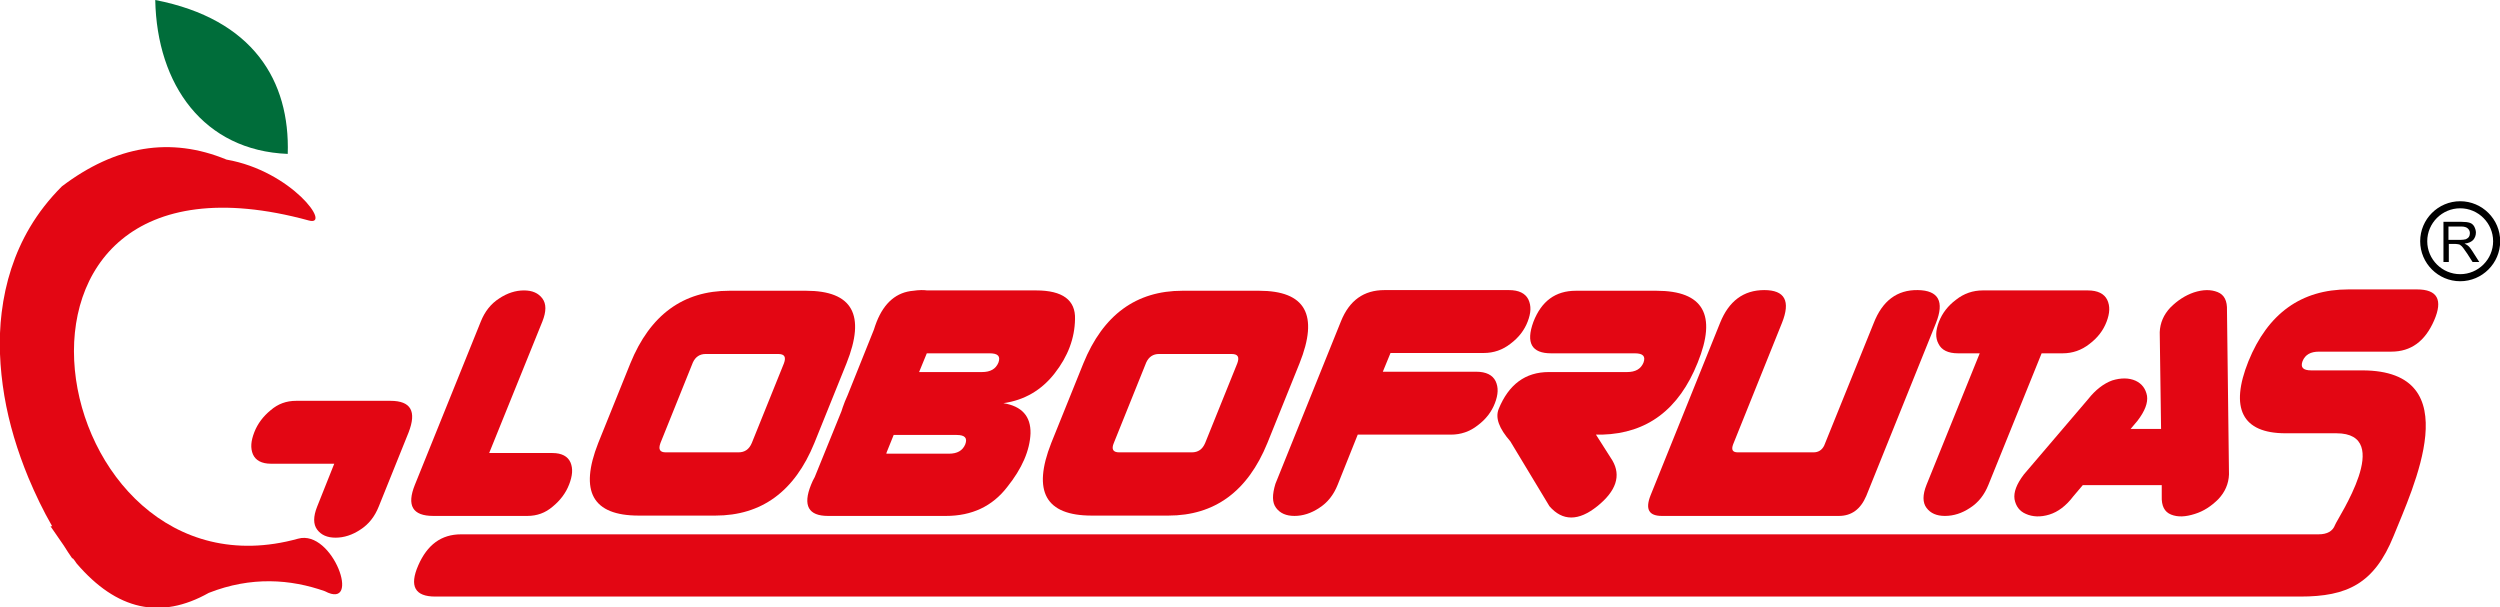
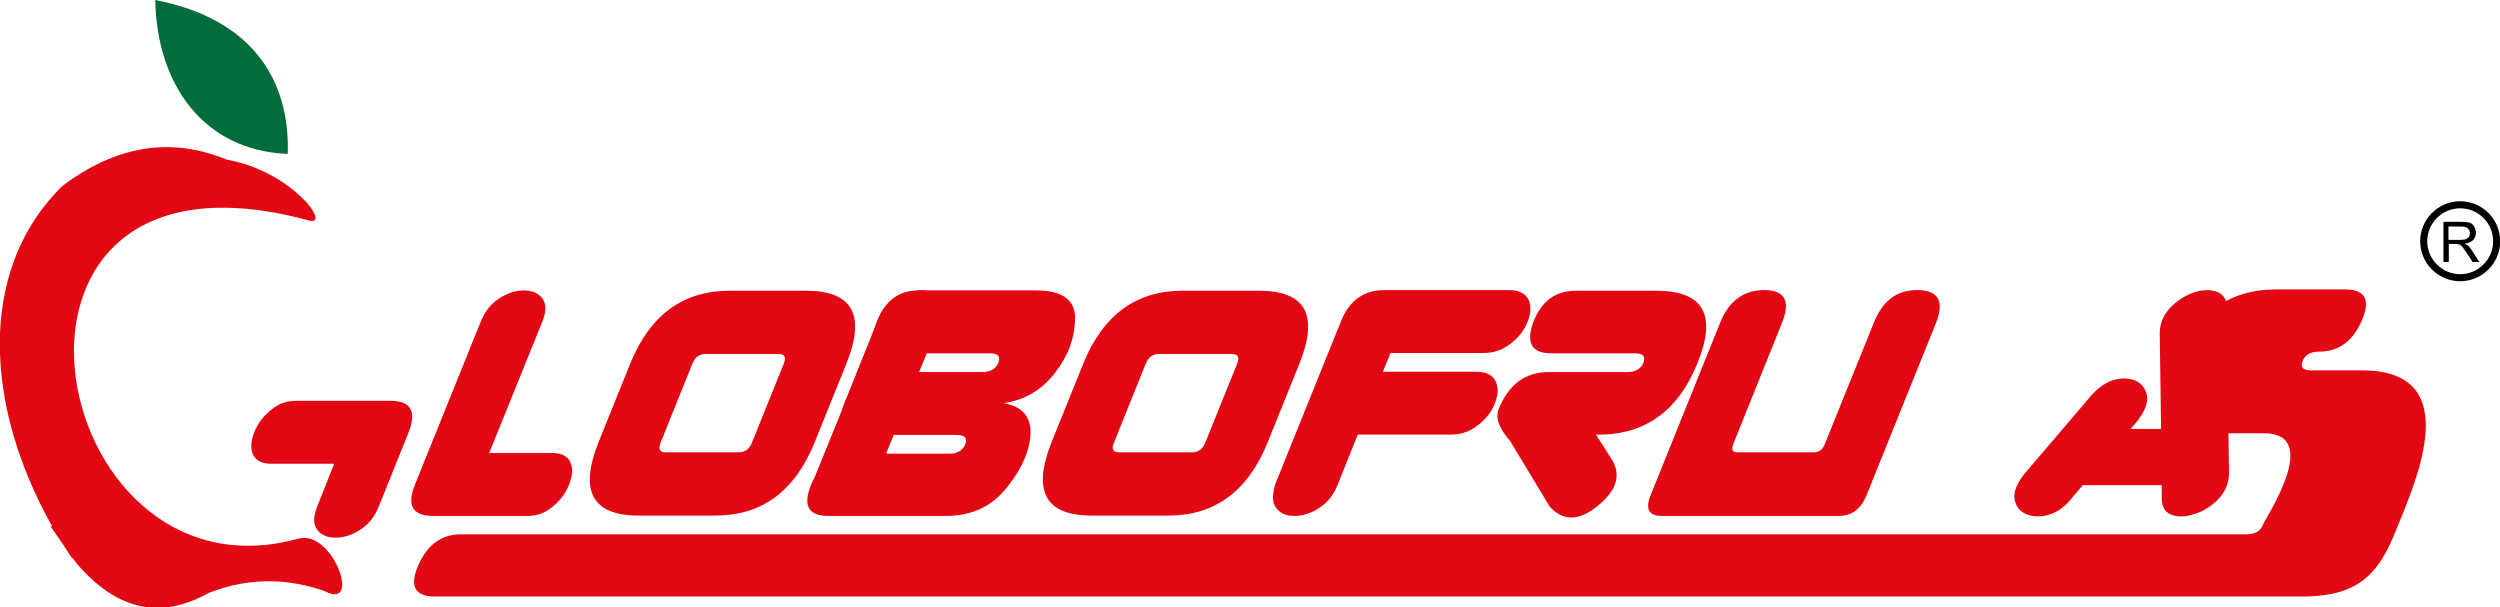
<svg xmlns="http://www.w3.org/2000/svg" version="1.1" id="Camada_1" x="0px" y="0px" viewBox="0 0 747.2 181.5" style="enable-background:new 0 0 747.2 181.5;" xml:space="preserve">
  <style type="text/css">
	.st0{fill-rule:evenodd;clip-rule:evenodd;fill:#006D3A;}
	.st1{fill-rule:evenodd;clip-rule:evenodd;fill:#E30613;}
	.st2{fill-rule:evenodd;clip-rule:evenodd;}
	.st3{fill:none;stroke:#000000;stroke-width:2.11;stroke-miterlimit:22.926;}
</style>
  <path class="st0" d="M86,46C86.7,24.2,75.7,5.7,46.4,0C46.9,25.4,60.9,45,86,46" />
  <g>
    <path class="st1" d="M89.1,161C12.7,182.2-13.5,37,92.3,65.9c7,1.9-5.1-14.8-24.6-18.2c-16.7-6.9-33.1-4.2-49.2,8   c-3.8,3.8-7,7.9-9.6,12.3h0c-4.6,7.8-7.3,16.4-8.4,25.4c-1,8.1-0.6,16.5,0.8,24.9h0c1.4,8.3,3.9,16.5,7.2,24.5   c2.1,5,4.4,9.8,7.1,14.5h-0.5c1.3,1.9,2.6,3.8,4,5.8c0.8,1.3,1.6,2.5,2.5,3.8h0.2c0.4,0.5,0.8,1,1.1,1.5c12,14,25.1,16.9,39.5,8.8   c12.7-5,24.5-4.1,34.7-0.5C108.2,182.6,99.5,158.1,89.1,161z" />
    <path class="st1" d="M116.7,119.8H88.5c-2.9,0-5.4,0.9-7.6,2.8c-2.2,1.8-3.9,4-4.9,6.6c-1,2.6-1.2,4.7-0.4,6.6   c0.8,1.8,2.6,2.8,5.4,2.8h18.9l-5.1,12.8c-1.2,3-1.2,5.3,0,6.9c1.2,1.6,3,2.4,5.5,2.4c2.5,0,5-0.8,7.4-2.4c2.5-1.6,4.3-3.9,5.5-6.9   l8.9-22.1C124.6,122.9,122.8,119.8,116.7,119.8z" />
    <path class="st1" d="M381.4,151.8c1.2,1.6,3,2.4,5.5,2.4c2.5,0,5-0.8,7.4-2.4c2.5-1.6,4.3-3.9,5.5-6.9l6-15h27.9   c2.9,0,5.6-0.9,8-2.8c2.4-1.8,4.1-4,5.1-6.6c1-2.6,1.1-4.7,0.2-6.6c-0.9-1.8-2.8-2.8-5.8-2.8h-27.9l2.3-5.6h27.9   c2.9,0,5.6-0.9,8-2.8c2.4-1.8,4.1-4,5.1-6.6c1-2.6,1.1-4.7,0.2-6.6c-0.9-1.8-2.8-2.8-5.8-2.8h-37.2c-6.2,0-10.5,3.1-13,9.3   l-19.6,48.6C380.2,147.9,380.2,150.2,381.4,151.8z" />
    <path class="st1" d="M496.7,154.2h52.9c3.8,0,6.5-2,8.2-6l20.8-51.6c2.6-6.5,0.8-9.8-5.4-9.9c-6.2-0.1-10.6,3.2-13.2,9.9   l-14.8,36.6c-0.7,1.4-1.8,2-3.2,2h-22.6c-1.6,0-2-0.8-1.4-2.4l14.6-36.3c2.6-6.5,0.9-9.8-5.3-9.8c-6.2,0-10.6,3.3-13.2,9.8   l-20.8,51.6C491.7,152.2,492.8,154.2,496.7,154.2z" />
-     <path class="st1" d="M579.4,102.8c0.9,1.8,2.8,2.8,5.8,2.8h6.5l-15.9,39.3c-1.2,3-1.2,5.3,0,6.9c1.2,1.6,3,2.4,5.5,2.4   c2.6,0,5.1-0.8,7.5-2.4c2.5-1.6,4.3-3.9,5.5-6.9l15.9-39.3h6.3c2.9,0,5.6-0.9,8-2.8c2.4-1.8,4.1-4,5.1-6.6c1-2.6,1.1-4.7,0.2-6.6   c-0.9-1.8-2.8-2.8-5.8-2.8h-31.4c-2.9,0-5.6,0.9-8,2.8c-2.4,1.8-4.1,4-5.1,6.6C578.5,98.8,578.4,101,579.4,102.8z" />
    <path class="st1" d="M624.1,119.3l-19.2,22.5c-2.2,2.9-3.1,5.3-2.8,7.4c0.4,2.1,1.5,3.6,3.4,4.4c2,0.9,4.4,1,7,0.2   c2.6-0.8,5-2.6,7.2-5.5l2.8-3.3h23.6l0,3.3c-0.1,2.9,0.8,4.7,2.8,5.5c2,0.8,4.3,0.7,7.1-0.2c2.6-0.8,4.9-2.3,7-4.4   c2-2.1,3.1-4.6,3.2-7.4l-0.6-49c0.1-2.9-0.8-4.7-2.8-5.5c-2-0.8-4.3-0.8-7.1,0.1c-2.6,0.9-4.9,2.4-7,4.5c-2,2.1-3.1,4.6-3.2,7.4   l0.4,28.9h-9.1l2.1-2.5c2.2-2.9,3.1-5.3,2.8-7.4c-0.4-2.1-1.5-3.6-3.4-4.5c-2-0.9-4.4-0.9-7-0.1   C628.8,114.6,626.3,116.5,624.1,119.3z" />
    <path class="st1" d="M463.6,105.6h25c2.5,0,3.3,0.9,2.6,2.8c-0.8,1.9-2.4,2.8-4.9,2.8h-23.4c-7,0-12,3.7-15,11.1   c-1,2.6,0.1,5.7,3.5,9.6l11.7,19.4c3.9,4.5,8.7,4.5,14.3,0c5.6-4.5,7.2-9.1,4.5-13.7l-4.9-7.7h1.9c13.4-0.4,22.9-7.5,28.5-21.5   c5.8-14.3,1.7-21.5-12.3-21.5h-24.1c-6.1,0-10.3,3.1-12.7,9.3C456,102.5,457.8,105.6,463.6,105.6z" />
-     <path class="st1" d="M693.1,105.1h21.6c5.9,0,10.1-3.1,12.8-9.3c2.7-6.2,1-9.3-5.1-9.3h-20.5c-14.1,0-24.1,7.2-29.9,21.5   c-5.6,14-1.9,21.5,11.1,21.5h15.2c17.5,0,0.4,25.3-0.4,27.4c-0.7,1.9-2.4,2.8-4.9,2.8H137.8c-5.9,0-10.1,3.1-12.8,9.3   c-2.7,6.2-1,9.3,5.1,9.3h557.4c14,0,22.1-3.8,27.9-18.1c5.6-14,22.8-49.5-9.4-49.5h-15.2c-2.5,0-3.3-0.9-2.6-2.8   C689,106,690.6,105.1,693.1,105.1z" />
+     <path class="st1" d="M693.1,105.1c5.9,0,10.1-3.1,12.8-9.3c2.7-6.2,1-9.3-5.1-9.3h-20.5c-14.1,0-24.1,7.2-29.9,21.5   c-5.6,14-1.9,21.5,11.1,21.5h15.2c17.5,0,0.4,25.3-0.4,27.4c-0.7,1.9-2.4,2.8-4.9,2.8H137.8c-5.9,0-10.1,3.1-12.8,9.3   c-2.7,6.2-1,9.3,5.1,9.3h557.4c14,0,22.1-3.8,27.9-18.1c5.6-14,22.8-49.5-9.4-49.5h-15.2c-2.5,0-3.3-0.9-2.6-2.8   C689,106,690.6,105.1,693.1,105.1z" />
    <path class="st1" d="M190.9,154.1h22.9c13.8,0,23.7-7.2,29.6-21.7l9.6-23.8c5.8-14.5,1.8-21.7-12.1-21.7H218   c-13.8,0-23.7,7.2-29.6,21.7l-9.6,23.8C173.1,146.9,177.1,154.1,190.9,154.1z M197.4,132.4l9.7-24.1c0.8-1.7,2.1-2.5,3.8-2.5h21.7   c1.9,0,2.4,0.9,1.7,2.8l-9.6,23.8c-0.8,1.9-2.1,2.8-4,2.8h-21.7C197.2,135.2,196.7,134.3,197.4,132.4z" />
    <path class="st1" d="M129.5,154.2h28.1c2.9,0,5.4-0.9,7.6-2.8c2.2-1.8,3.9-4,4.9-6.6c1-2.6,1.2-4.7,0.4-6.6   c-0.8-1.8-2.6-2.8-5.4-2.8h-18.9l15.9-39.3c1.2-3,1.2-5.3,0-6.9c-1.2-1.6-3-2.4-5.5-2.4c-2.5,0-5,0.8-7.4,2.4   c-2.5,1.6-4.3,3.9-5.5,6.9L124,144.9C121.5,151.1,123.3,154.2,129.5,154.2z" />
    <path class="st1" d="M326.3,154.1h22.9c13.8,0,23.7-7.2,29.6-21.7l9.6-23.8c5.8-14.5,1.8-21.7-12.1-21.7h-22.9   c-13.8,0-23.7,7.2-29.6,21.7l-9.6,23.8C308.5,146.9,312.5,154.1,326.3,154.1z M332.9,132.4l9.7-24.1c0.8-1.7,2.1-2.5,3.8-2.5h21.7   c1.9,0,2.4,0.9,1.7,2.8l-9.6,23.8c-0.8,1.9-2.1,2.8-4,2.8h-21.7C332.7,135.2,332.1,134.3,332.9,132.4z" />
    <path class="st1" d="M252.3,120.6c-0.3,0.8-0.6,1.6-0.8,2.3l-8,19.7c-0.4,0.7-0.8,1.5-1.1,2.3c-2.5,6.2-0.8,9.3,5.1,9.3h35.2   c7.8,0,13.9-2.9,18.3-8.6c4.5-5.6,6.8-11,7-16.1c0.1-5.1-2.6-8.1-8.1-9c6.3-0.9,11.4-3.9,15.3-8.9c4-5.1,6-10.5,6.1-16.2   c0.2-5.7-3.7-8.6-11.6-8.6h-32.6c-0.6-0.1-1.2-0.1-1.8-0.1c-0.8,0-1.5,0.1-2.3,0.2c-5,0.4-8.7,3.5-11,9.3c-0.3,0.8-0.6,1.6-0.8,2.3   l-7.9,19.7C253,119,252.6,119.7,252.3,120.6z M277,105.6h18.8c2.5,0,3.3,0.9,2.6,2.8c-0.8,1.9-2.4,2.8-4.9,2.8h-18.8L277,105.6z    M265,135.2l2.1-5.2h18.8c2.5,0,3.3,0.9,2.6,2.8c-0.8,1.9-2.4,2.8-4.9,2.8h-18.7L265,135.2z" />
  </g>
  <path class="st2" d="M731.9,71.7h3.4c0.7,0,1.3-0.1,1.7-0.2c0.4-0.2,0.7-0.4,0.9-0.7c0.2-0.3,0.3-0.7,0.3-1.1c0-0.6-0.2-1-0.6-1.4  c-0.4-0.4-1.1-0.6-2-0.6h-3.8V71.7z M730.3,78.4V66.3h5.4c1.1,0,1.9,0.1,2.5,0.3c0.6,0.2,1,0.6,1.3,1.1c0.3,0.6,0.5,1.2,0.5,1.8  c0,0.9-0.3,1.6-0.8,2.2c-0.6,0.6-1.4,1-2.6,1.1c0.4,0.2,0.7,0.4,1,0.6c0.5,0.4,0.9,1,1.3,1.6l2.1,3.3h-2l-1.6-2.5  c-0.5-0.7-0.9-1.3-1.2-1.7c-0.3-0.4-0.6-0.7-0.8-0.8c-0.2-0.2-0.5-0.3-0.7-0.3c-0.2,0-0.5-0.1-0.9-0.1h-1.9v5.4H730.3z" />
  <path class="st3" d="M735.3,61.2c6,0,10.9,4.9,10.9,10.9c0,6-4.9,10.9-10.9,10.9c-6,0-10.9-4.9-10.9-10.9  C724.4,66.1,729.3,61.2,735.3,61.2z" />
</svg>